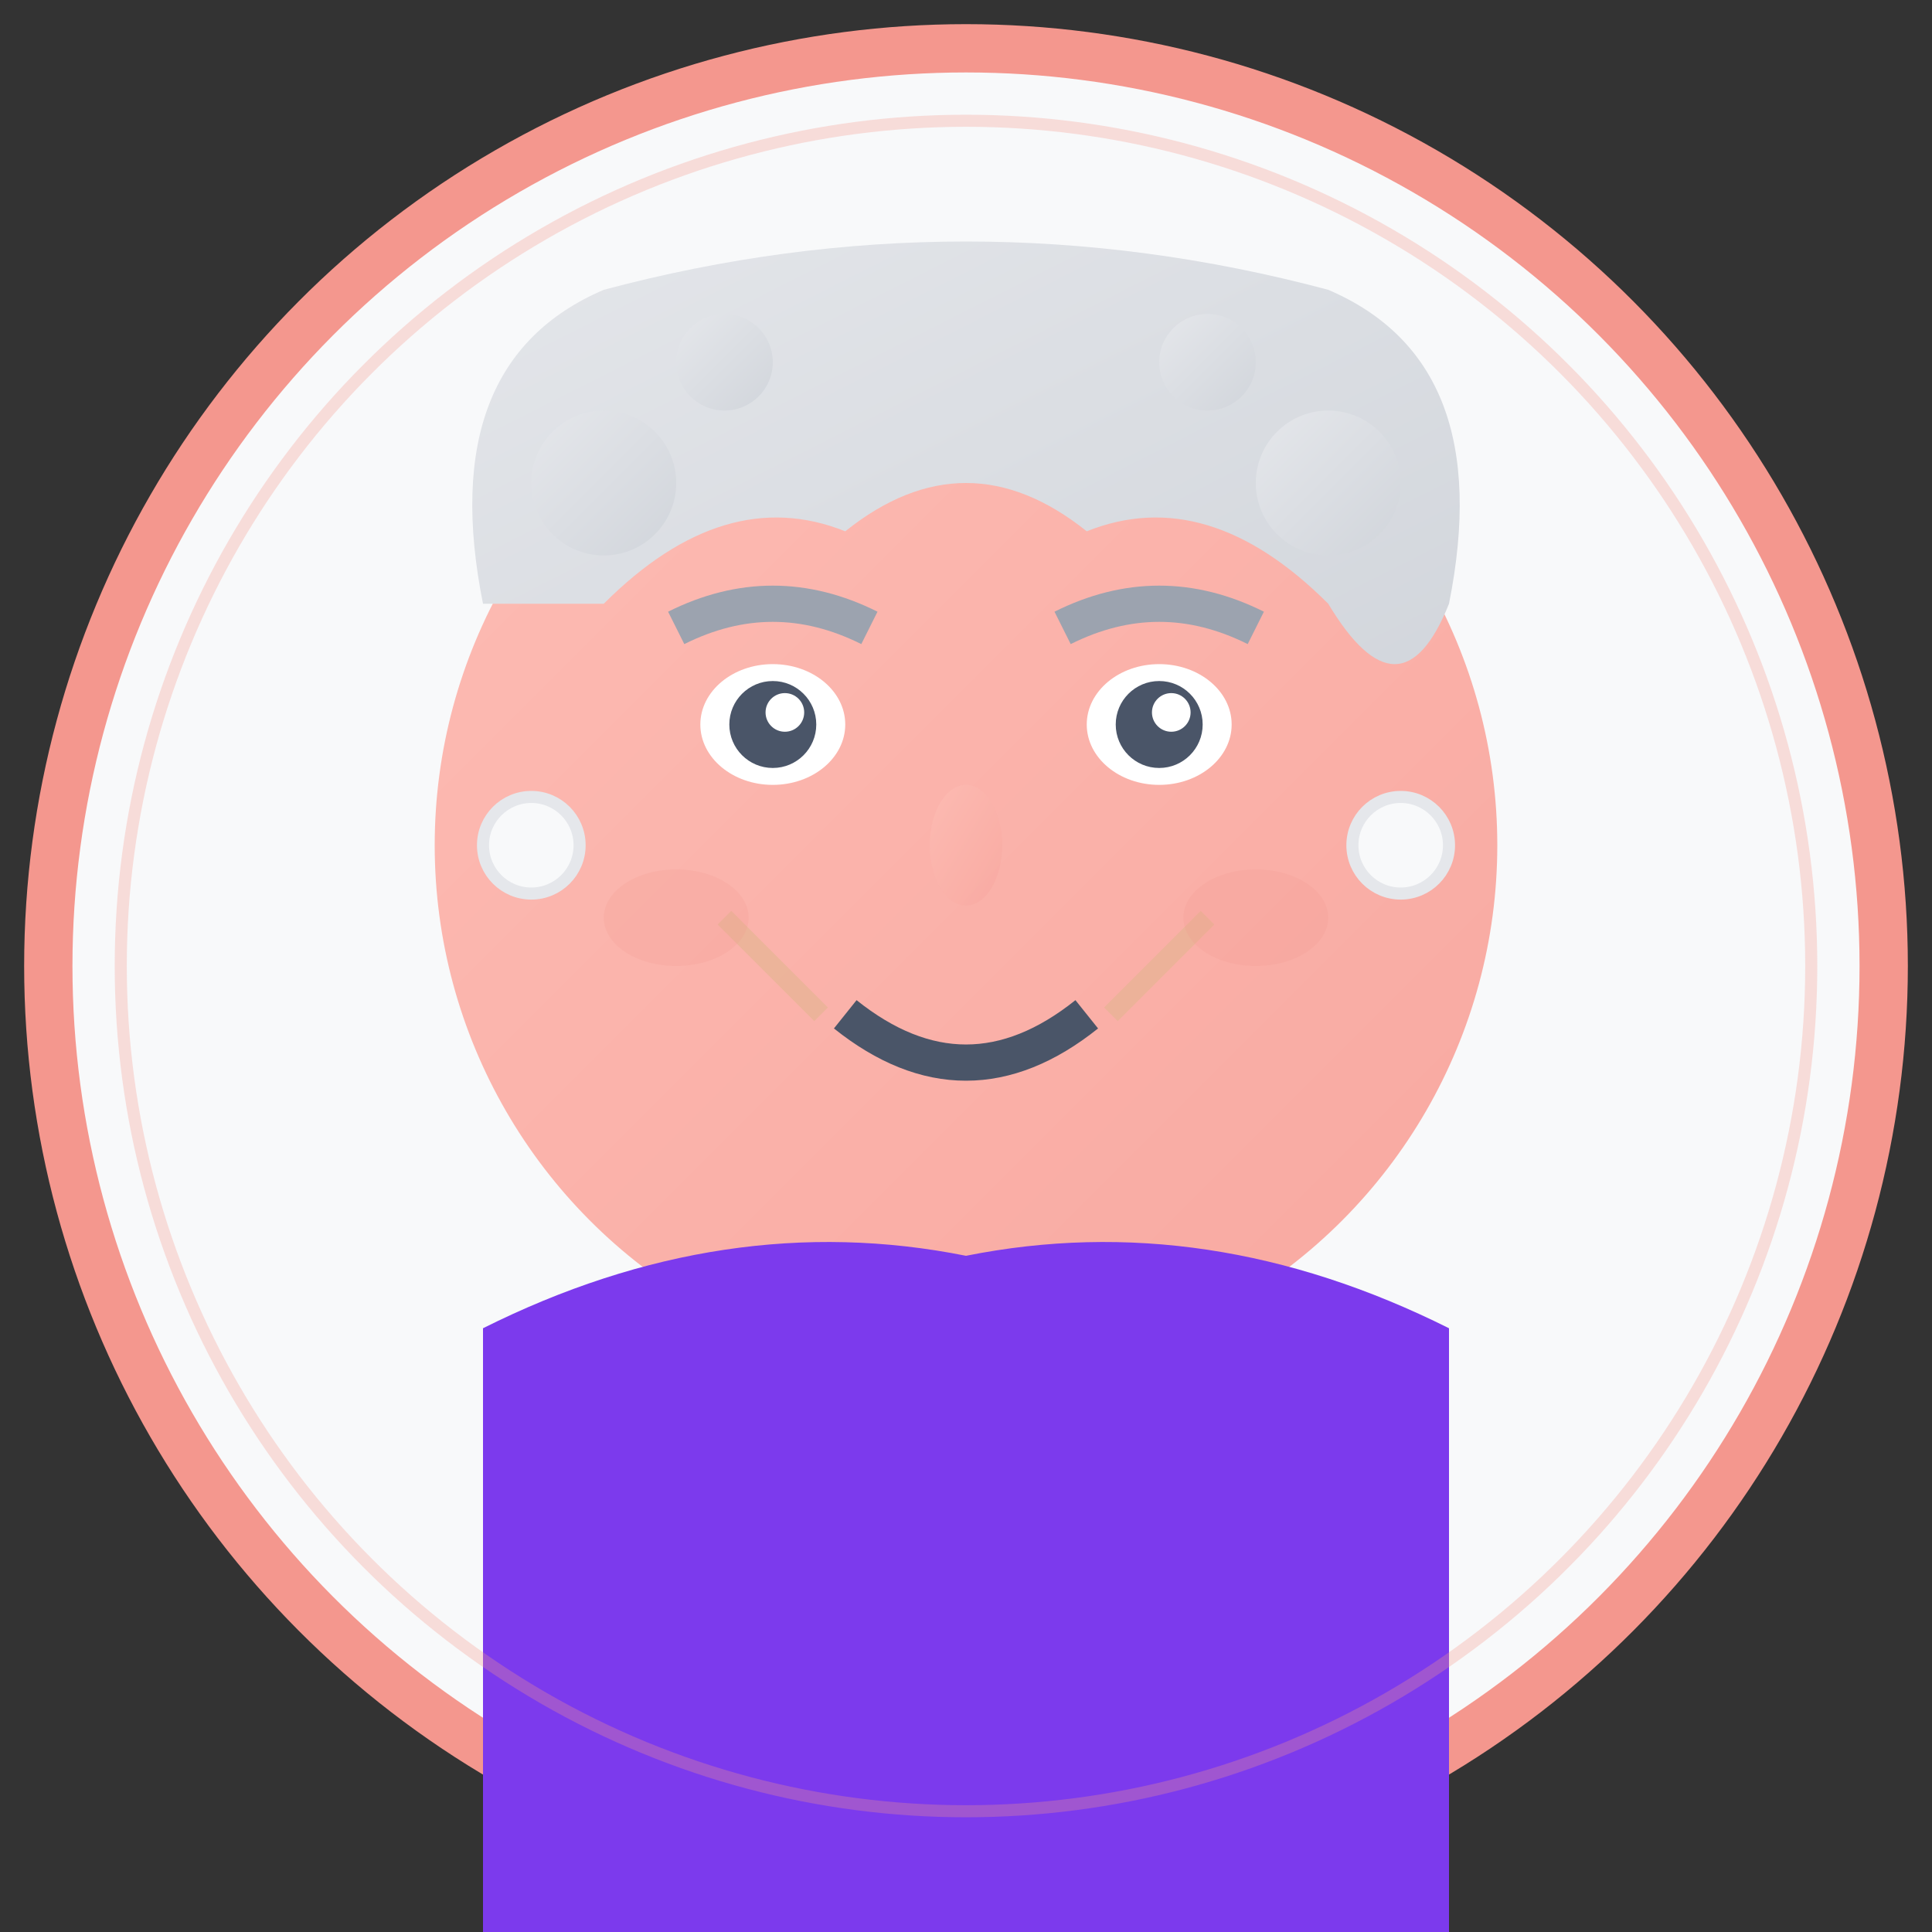
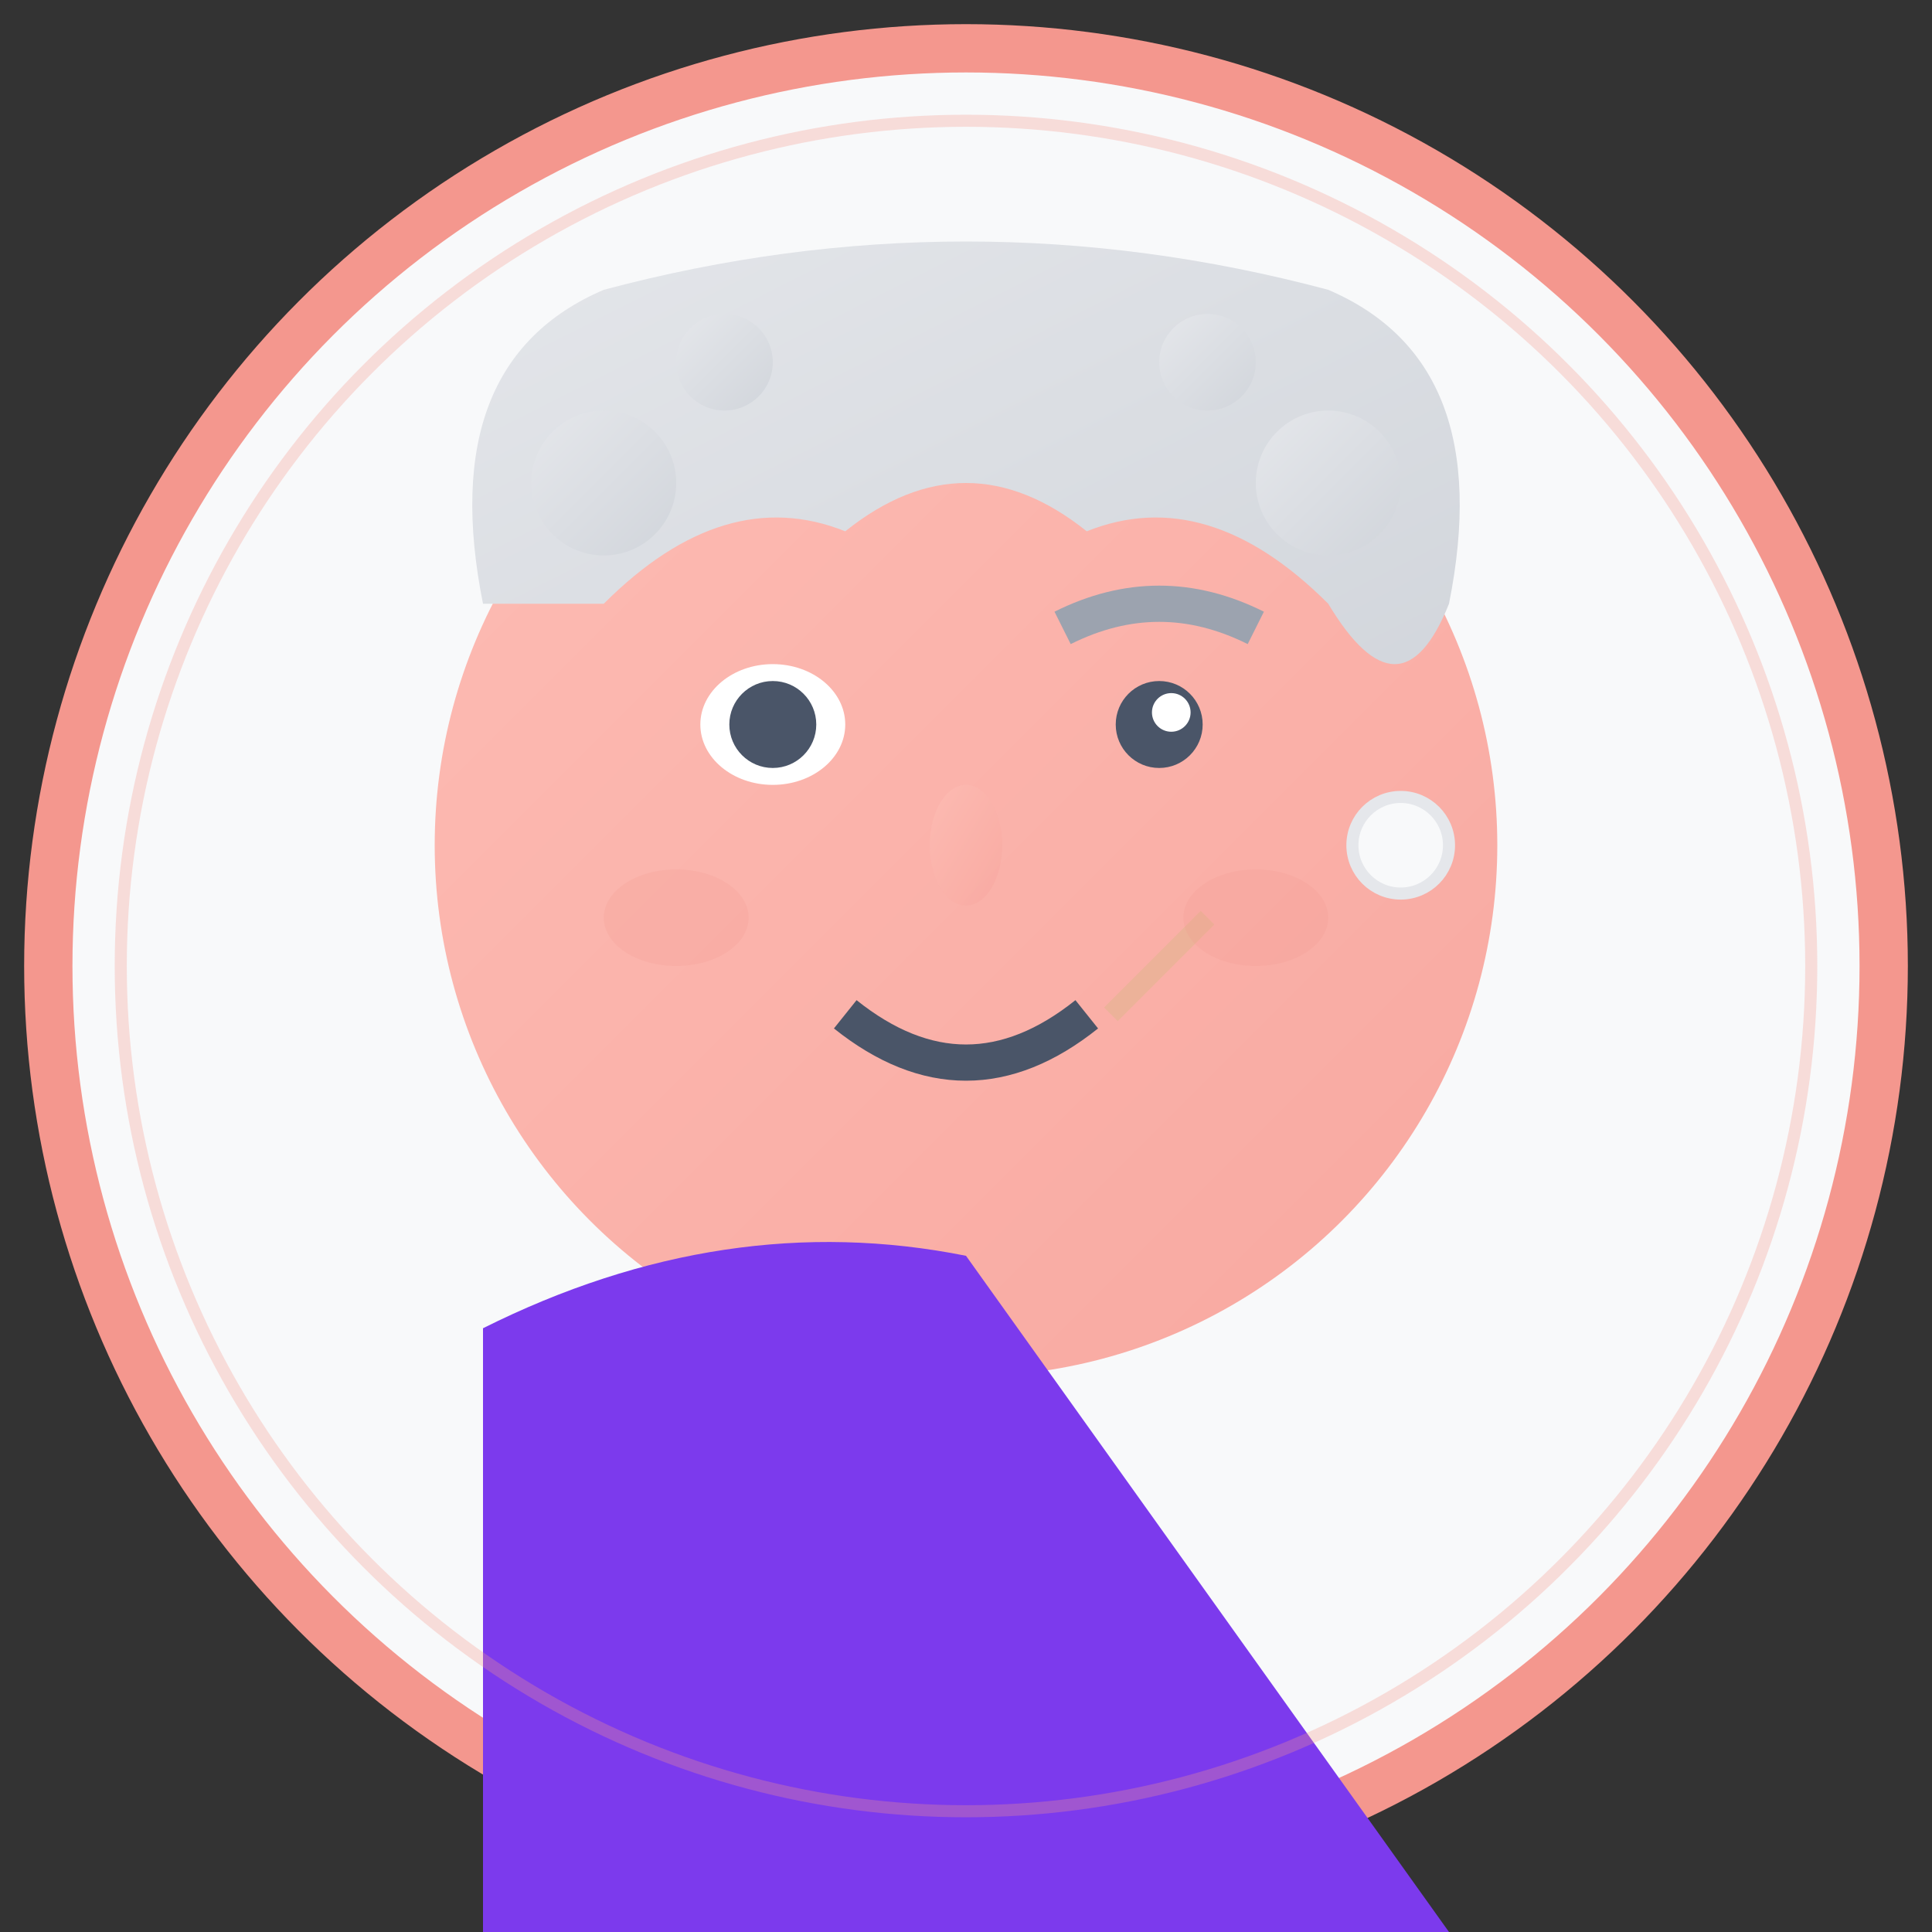
<svg xmlns="http://www.w3.org/2000/svg" width="80" height="80" viewBox="0 0 80 80" fill="none">
  <rect x="0" y="0" width="80" height="80" fill="#333333" stroke="none" />
  <defs>
    <linearGradient id="skinTone1" x1="0%" y1="0%" x2="100%" y2="100%">
      <stop offset="0%" style="stop-color:#fdbcb4;stop-opacity:1" />
      <stop offset="100%" style="stop-color:#f8a8a0;stop-opacity:1" />
    </linearGradient>
    <linearGradient id="hairGrad1" x1="0%" y1="0%" x2="100%" y2="100%">
      <stop offset="0%" style="stop-color:#e5e7eb;stop-opacity:1" />
      <stop offset="100%" style="stop-color:#d1d5db;stop-opacity:1" />
    </linearGradient>
  </defs>
  <circle cx="40" cy="40" r="38" fill="#f8f9fa" stroke="#f4978e" stroke-width="2" />
  <circle cx="40" cy="35" r="22" fill="url(#skinTone1)" />
  <path d="M 20 25 Q 18 15 25 12 Q 40 8 55 12 Q 62 15 60 25 Q 58 30 55 25 Q 50 20 45 22 Q 40 18 35 22 Q 30 20 25 25 Z" fill="url(#hairGrad1)" />
  <circle cx="25" cy="20" r="3" fill="url(#hairGrad1)" />
  <circle cx="55" cy="20" r="3" fill="url(#hairGrad1)" />
  <circle cx="30" cy="15" r="2" fill="url(#hairGrad1)" />
  <circle cx="50" cy="15" r="2" fill="url(#hairGrad1)" />
  <ellipse cx="32" cy="30" rx="3" ry="2.5" fill="white" />
-   <ellipse cx="48" cy="30" rx="3" ry="2.5" fill="white" />
  <circle cx="32" cy="30" r="1.8" fill="#4a5568" />
  <circle cx="48" cy="30" r="1.8" fill="#4a5568" />
-   <circle cx="32.5" cy="29.5" r="0.8" fill="white" />
  <circle cx="48.5" cy="29.5" r="0.8" fill="white" />
-   <path d="M 28 26 Q 32 24 36 26" stroke="#9ca3af" stroke-width="1.5" fill="none" />
  <path d="M 44 26 Q 48 24 52 26" stroke="#9ca3af" stroke-width="1.5" fill="none" />
  <ellipse cx="40" cy="35" rx="1.5" ry="2.5" fill="url(#skinTone1)" opacity="0.8" />
  <path d="M 35 42 Q 40 46 45 42" stroke="#4a5568" stroke-width="1.5" fill="none" />
-   <path d="M 30 38 Q 32 40 34 42" stroke="#e2b490" stroke-width="0.8" fill="none" opacity="0.6" />
  <path d="M 50 38 Q 48 40 46 42" stroke="#e2b490" stroke-width="0.8" fill="none" opacity="0.6" />
  <ellipse cx="28" cy="38" rx="3" ry="2" fill="#f4978e" opacity="0.2" />
  <ellipse cx="52" cy="38" rx="3" ry="2" fill="#f4978e" opacity="0.2" />
-   <path d="M 20 55 Q 30 50 40 52 Q 50 50 60 55 L 60 80 L 20 80 Z" fill="#7c3aed" />
-   <circle cx="22" cy="35" r="2" fill="#f8f9fa" stroke="#e5e7eb" stroke-width="0.5" />
+   <path d="M 20 55 Q 30 50 40 52 L 60 80 L 20 80 Z" fill="#7c3aed" />
  <circle cx="58" cy="35" r="2" fill="#f8f9fa" stroke="#e5e7eb" stroke-width="0.5" />
  <circle cx="40" cy="40" r="35" stroke="#f4978e" stroke-width="0.5" fill="none" opacity="0.3" />
</svg>